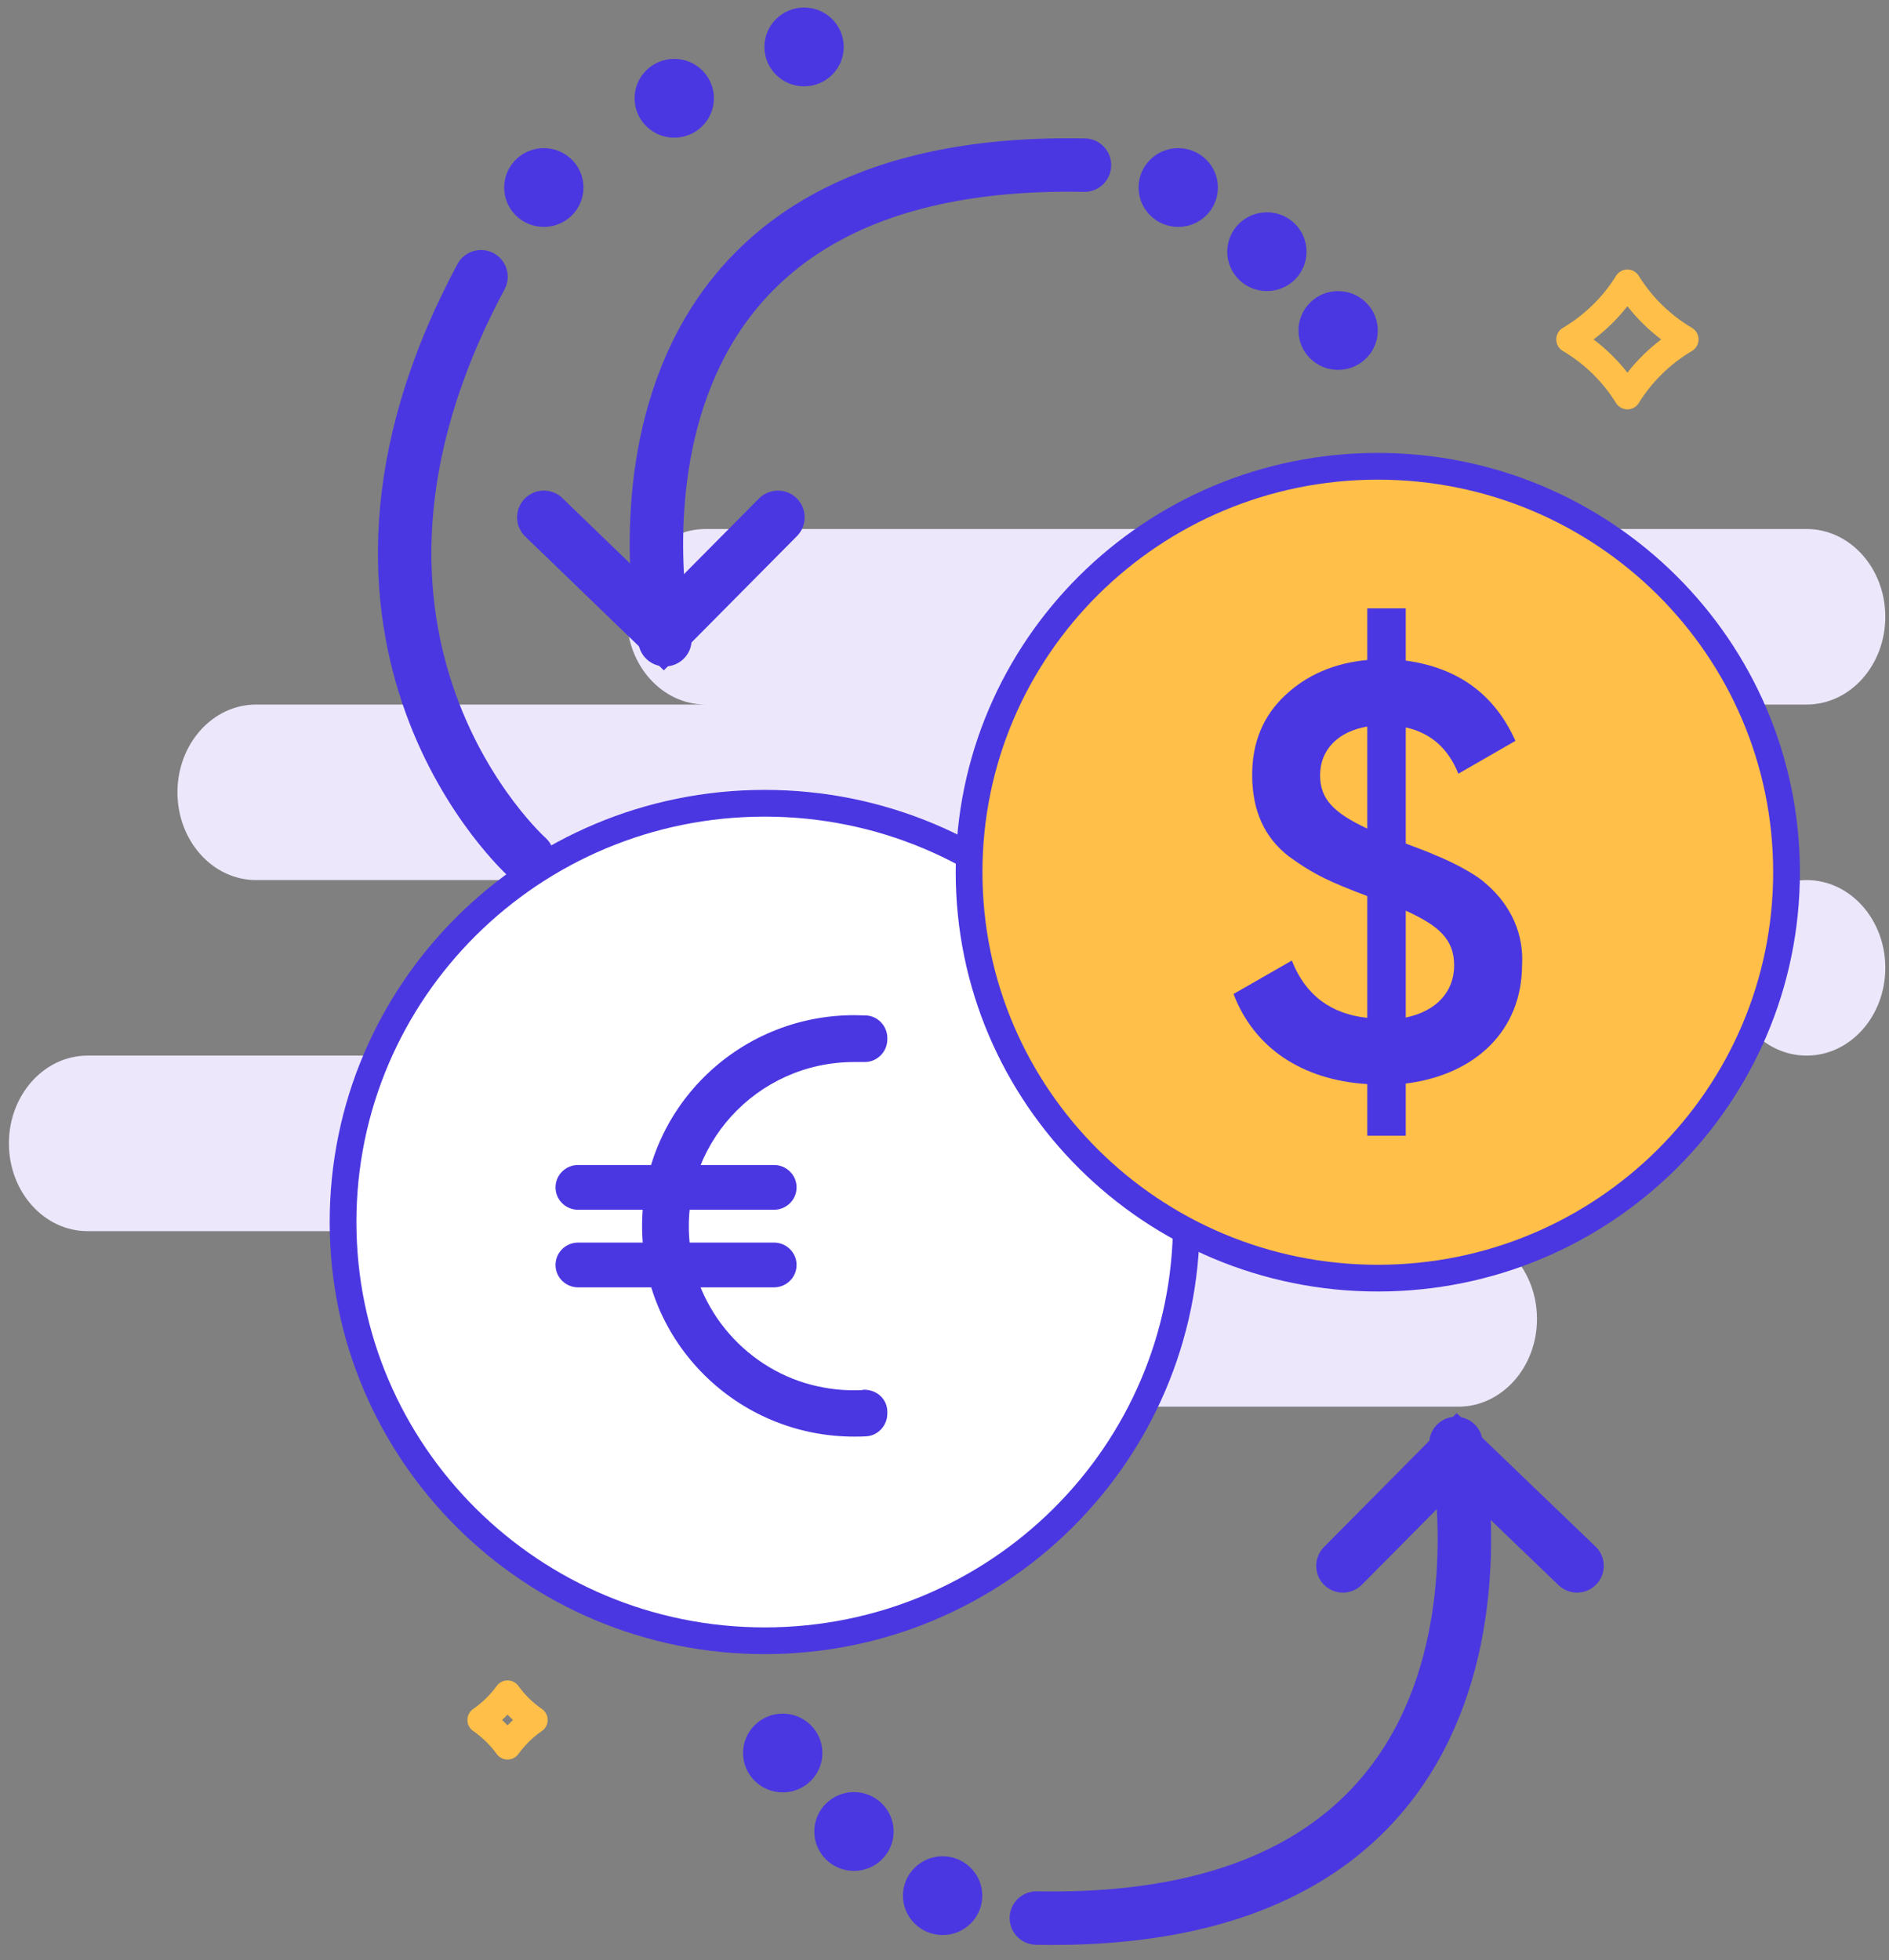
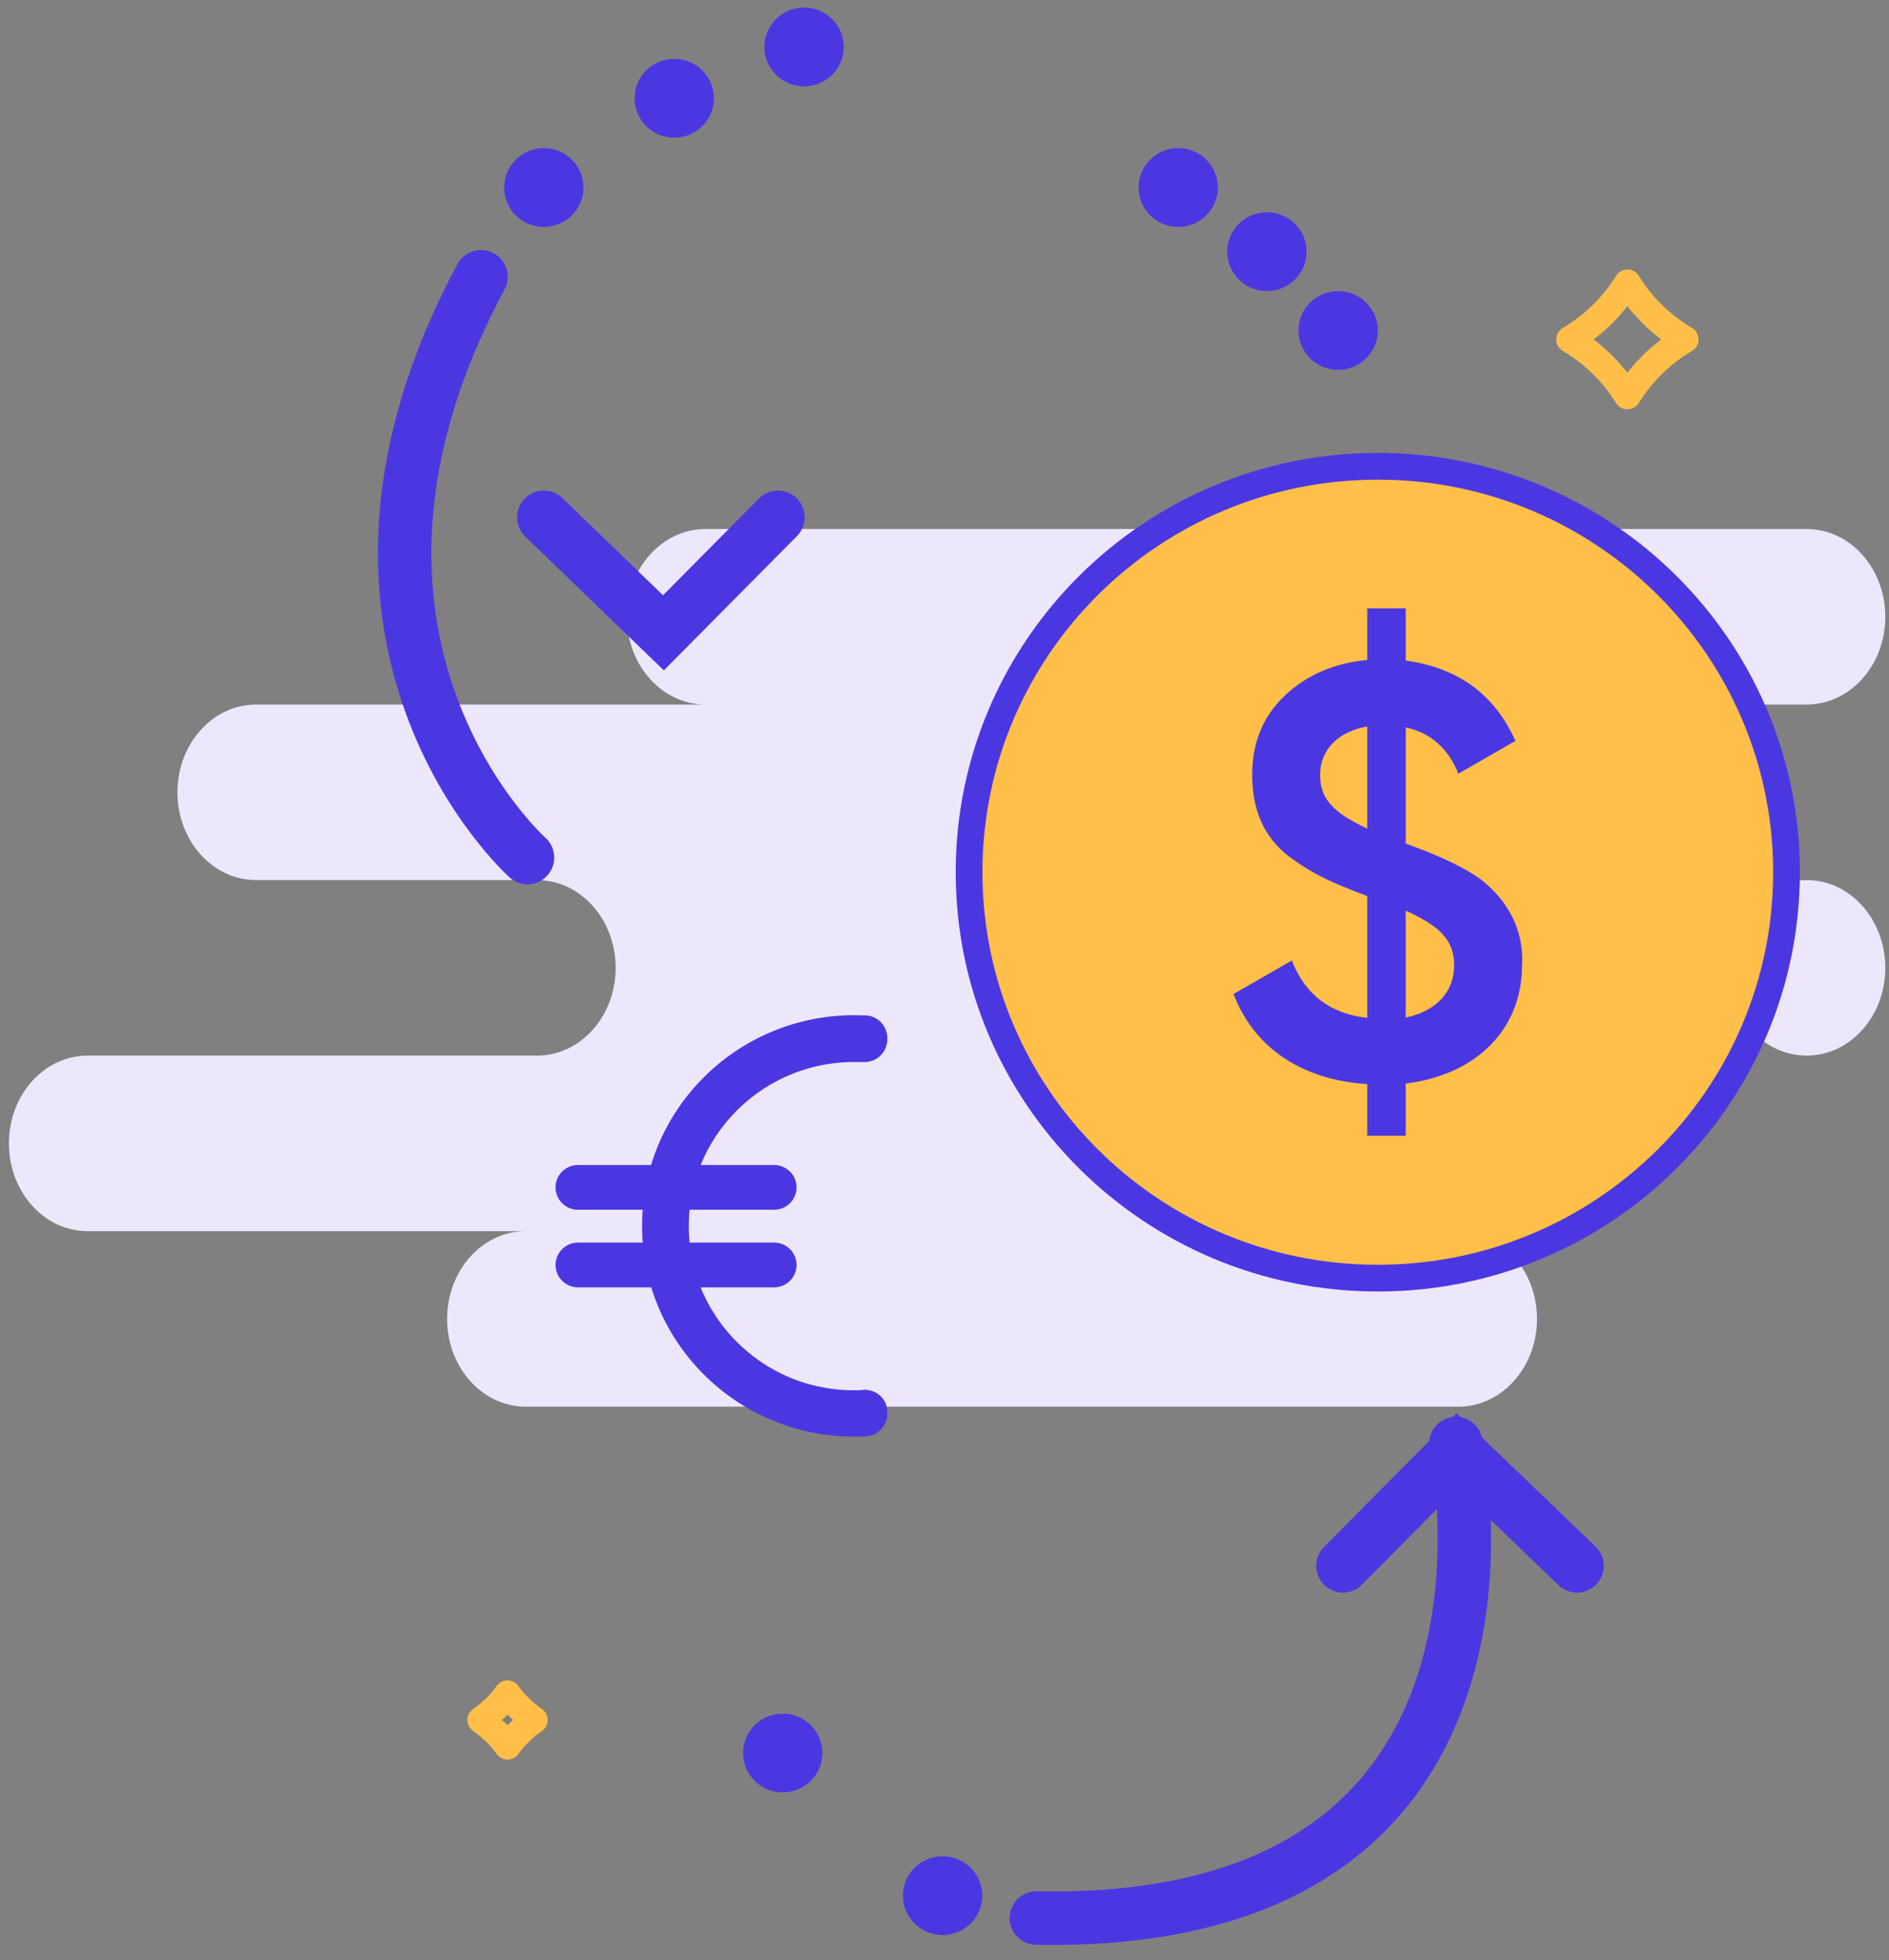
<svg xmlns="http://www.w3.org/2000/svg" width="106" height="110" viewBox="0 0 106 110" fill="none">
  <rect x="0" y="0" width="106" height="110" fill="#808080" stroke="none" />
  <g id="Group 40738">
    <path id="Background" fill-rule="evenodd" clip-rule="evenodd" d="M101.379 29.686C103.817 29.686 105.793 31.891 105.793 34.611C105.793 37.331 103.817 39.536 101.379 39.536H76.159C78.597 39.536 80.573 41.741 80.573 44.461C80.573 47.181 78.597 49.386 76.159 49.386H90.03C92.468 49.386 94.444 51.591 94.444 54.311C94.444 57.031 92.468 59.236 90.03 59.236H83.616C80.542 59.236 78.051 61.441 78.051 64.161C78.051 65.975 79.312 67.616 81.834 69.086C84.271 69.086 86.247 71.291 86.247 74.011C86.247 76.731 84.271 78.936 81.834 78.936H29.503C27.065 78.936 25.089 76.731 25.089 74.011C25.089 71.291 27.065 69.086 29.503 69.086H4.913C2.476 69.086 0.5 66.881 0.5 64.161C0.5 61.441 2.476 59.236 4.913 59.236H30.133C32.571 59.236 34.547 57.031 34.547 54.311C34.547 51.591 32.571 49.386 30.133 49.386H14.371C11.933 49.386 9.957 47.181 9.957 44.461C9.957 41.741 11.933 39.536 14.371 39.536H39.591C37.153 39.536 35.177 37.331 35.177 34.611C35.177 31.891 37.153 29.686 39.591 29.686H101.379ZM101.379 49.386C103.817 49.386 105.793 51.591 105.793 54.311C105.793 57.031 103.817 59.236 101.379 59.236C98.942 59.236 96.966 57.031 96.966 54.311C96.966 51.591 98.942 49.386 101.379 49.386Z" fill="#EDE7FB" />
-     <path id="Vector" d="M42.911 92.072C55.978 92.072 66.572 81.551 66.572 68.573C66.572 55.596 55.978 45.075 42.911 45.075C29.843 45.075 19.25 55.596 19.25 68.573C19.25 81.551 29.843 92.072 42.911 92.072Z" fill="white" stroke="#4B37E1" stroke-width="1.5" stroke-miterlimit="10" stroke-linecap="round" />
    <g id="Group">
-       <path id="Vector_2" d="M48.409 78.003C47.717 78.037 46.992 78.003 46.267 77.869C42.287 77.183 39.15 73.866 38.712 69.863C38.088 64.303 42.456 59.596 47.92 59.596C48.105 59.596 48.274 59.596 48.459 59.596C49.185 59.63 49.792 59.044 49.792 58.323V58.256C49.792 57.587 49.286 57.034 48.628 56.983C48.392 56.983 48.156 56.967 47.937 56.967C41.359 56.967 36.03 62.259 36.03 68.791C36.03 75.323 41.359 80.616 47.937 80.616C48.173 80.616 48.409 80.616 48.628 80.599C49.286 80.549 49.792 79.98 49.792 79.326V79.226C49.792 78.489 49.168 77.953 48.426 77.986L48.409 78.003Z" fill="#4B37E1" />
+       <path id="Vector_2" d="M48.409 78.003C47.717 78.037 46.992 78.003 46.267 77.869C42.287 77.183 39.15 73.866 38.712 69.863C38.088 64.303 42.456 59.596 47.92 59.596C48.105 59.596 48.274 59.596 48.459 59.596C49.185 59.63 49.792 59.044 49.792 58.323V58.256C49.792 57.587 49.286 57.034 48.628 56.983C48.392 56.983 48.156 56.967 47.937 56.967C41.359 56.967 36.03 62.259 36.03 68.791C36.03 75.323 41.359 80.616 47.937 80.616C48.173 80.616 48.409 80.616 48.628 80.599C49.286 80.549 49.792 79.98 49.792 79.326V79.226C49.792 78.489 49.168 77.953 48.426 77.986L48.409 78.003" fill="#4B37E1" />
      <g id="Group_2">
        <path id="Vector_3" d="M43.434 65.374H32.438C31.74 65.374 31.173 65.936 31.173 66.63C31.173 67.324 31.74 67.886 32.438 67.886H43.434C44.132 67.886 44.699 67.324 44.699 66.63C44.699 65.936 44.132 65.374 43.434 65.374Z" fill="#4B37E1" />
        <path id="Vector_4" d="M43.434 69.728H32.438C31.74 69.728 31.173 70.29 31.173 70.984C31.173 71.678 31.74 72.24 32.438 72.24H43.434C44.132 72.24 44.699 71.678 44.699 70.984C44.699 70.29 44.132 69.728 43.434 69.728Z" fill="#4B37E1" />
      </g>
    </g>
    <path id="Vector_5" d="M77.315 71.723C89.982 71.723 100.25 61.525 100.25 48.944C100.25 36.364 89.982 26.166 77.315 26.166C64.648 26.166 54.379 36.364 54.379 48.944C54.379 61.525 64.648 71.723 77.315 71.723Z" fill="#FFBF48" stroke="#4B37E1" stroke-width="1.5" stroke-miterlimit="10" stroke-linecap="round" />
    <path id="Vector_6" d="M78.883 60.802V63.733H76.724V60.835C73.047 60.601 70.366 58.792 69.219 55.777L72.491 53.901C73.25 55.844 74.683 56.899 76.724 57.117V50.284C74.734 49.53 73.739 49.094 72.322 48.056C70.956 47.001 70.265 45.494 70.265 43.484C70.265 41.641 70.889 40.167 72.12 39.012C73.351 37.856 74.903 37.203 76.724 37.035V34.138H78.883V37.069C81.834 37.471 83.874 38.978 85.038 41.574L81.834 43.417C81.277 42.01 80.282 41.122 78.883 40.821V47.336C79.574 47.604 80.114 47.788 80.468 47.956C81.227 48.257 82.677 48.944 83.352 49.563C84.448 50.485 85.527 52.026 85.409 54.136C85.409 57.854 82.761 60.316 78.899 60.802H78.883ZM76.724 46.482V40.77C75.105 41.038 74.076 42.06 74.076 43.501C74.076 44.84 74.835 45.611 76.724 46.498V46.482ZM78.883 57.1C80.636 56.732 81.598 55.627 81.598 54.169C81.598 52.712 80.738 51.942 78.883 51.104V57.084V57.1Z" fill="#4B37E1" />
    <path id="Vector_7" d="M29.6 48.123C29.6 48.123 16.012 36.013 26.991 15.53" stroke="#4B37E1" stroke-width="3" stroke-miterlimit="10" stroke-linecap="round" />
    <path id="Vector_8" d="M30.516 12.734C31.745 12.734 32.742 11.744 32.742 10.523C32.742 9.302 31.745 8.312 30.516 8.312C29.286 8.312 28.29 9.302 28.29 10.523C28.29 11.744 29.286 12.734 30.516 12.734Z" fill="#4B37E1" />
    <path id="Vector_9" d="M66.116 12.734C67.346 12.734 68.342 11.744 68.342 10.523C68.342 9.302 67.346 8.312 66.116 8.312C64.887 8.312 63.89 9.302 63.89 10.523C63.89 11.744 64.887 12.734 66.116 12.734Z" fill="#4B37E1" />
    <path id="Vector_10" d="M71.091 16.334C72.321 16.334 73.317 15.344 73.317 14.123C73.317 12.902 72.321 11.912 71.091 11.912C69.862 11.912 68.865 12.902 68.865 14.123C68.865 15.344 69.862 16.334 71.091 16.334Z" fill="#4B37E1" />
    <path id="Vector_11" d="M75.088 20.756C76.318 20.756 77.314 19.767 77.314 18.546C77.314 17.325 76.318 16.335 75.088 16.335C73.859 16.335 72.862 17.325 72.862 18.546C72.862 19.767 73.859 20.756 75.088 20.756Z" fill="#4B37E1" />
    <path id="Vector_12" d="M37.834 7.726C39.064 7.726 40.061 6.736 40.061 5.515C40.061 4.294 39.064 3.304 37.834 3.304C36.605 3.304 35.608 4.294 35.608 5.515C35.608 6.736 36.605 7.726 37.834 7.726Z" fill="#4B37E1" />
    <path id="Vector_13" d="M45.12 4.845C46.35 4.845 47.346 3.855 47.346 2.634C47.346 1.413 46.35 0.423 45.12 0.423C43.891 0.423 42.894 1.413 42.894 2.634C42.894 3.855 43.891 4.845 45.12 4.845Z" fill="#4B37E1" />
-     <path id="Vector_14" d="M37.312 35.897C37.312 35.897 31.443 8.697 60.855 9.267" stroke="#4B37E1" stroke-width="3" stroke-miterlimit="10" stroke-linecap="round" />
    <path id="Vector_15" d="M30.516 29.03L37.228 35.511L43.653 29.03" stroke="#4B37E1" stroke-width="3" stroke-miterlimit="10" stroke-linecap="round" />
    <path id="Vector_16" d="M52.895 108.585C54.124 108.585 55.121 107.596 55.121 106.375C55.121 105.154 54.124 104.164 52.895 104.164C51.665 104.164 50.669 105.154 50.669 106.375C50.669 107.596 51.665 108.585 52.895 108.585Z" fill="#4B37E1" />
-     <path id="Vector_17" d="M47.919 104.986C49.149 104.986 50.146 103.996 50.146 102.775C50.146 101.554 49.149 100.564 47.919 100.564C46.69 100.564 45.693 101.554 45.693 102.775C45.693 103.996 46.69 104.986 47.919 104.986Z" fill="#4B37E1" />
    <path id="Vector_18" d="M43.923 100.581C45.152 100.581 46.149 99.591 46.149 98.37C46.149 97.149 45.152 96.159 43.923 96.159C42.693 96.159 41.697 97.149 41.697 98.37C41.697 99.591 42.693 100.581 43.923 100.581Z" fill="#4B37E1" />
    <path id="Vector_19" d="M81.699 81.001C81.699 81.001 87.551 108.201 58.156 107.632" stroke="#4B37E1" stroke-width="3" stroke-miterlimit="10" stroke-linecap="round" />
    <path id="Vector_20" d="M88.495 87.869L81.766 81.404L75.358 87.869" stroke="#4B37E1" stroke-width="3" stroke-miterlimit="10" stroke-linecap="round" />
    <path id="Star" d="M94.564 19.047C93.237 19.834 92.124 20.923 91.321 22.221C90.517 20.923 89.404 19.834 88.078 19.047C89.404 18.261 90.517 17.172 91.321 15.874C92.124 17.172 93.237 18.261 94.564 19.047Z" stroke="#FFBF48" stroke-width="1.5" stroke-linejoin="round" />
    <path id="Star_2" d="M29.982 96.517C29.4 96.92 28.892 97.418 28.48 97.987C28.068 97.418 27.56 96.92 26.978 96.517C27.56 96.114 28.068 95.617 28.48 95.047C28.892 95.617 29.4 96.114 29.982 96.517Z" stroke="#FFBF48" stroke-width="1.5" stroke-linejoin="round" />
  </g>
</svg>